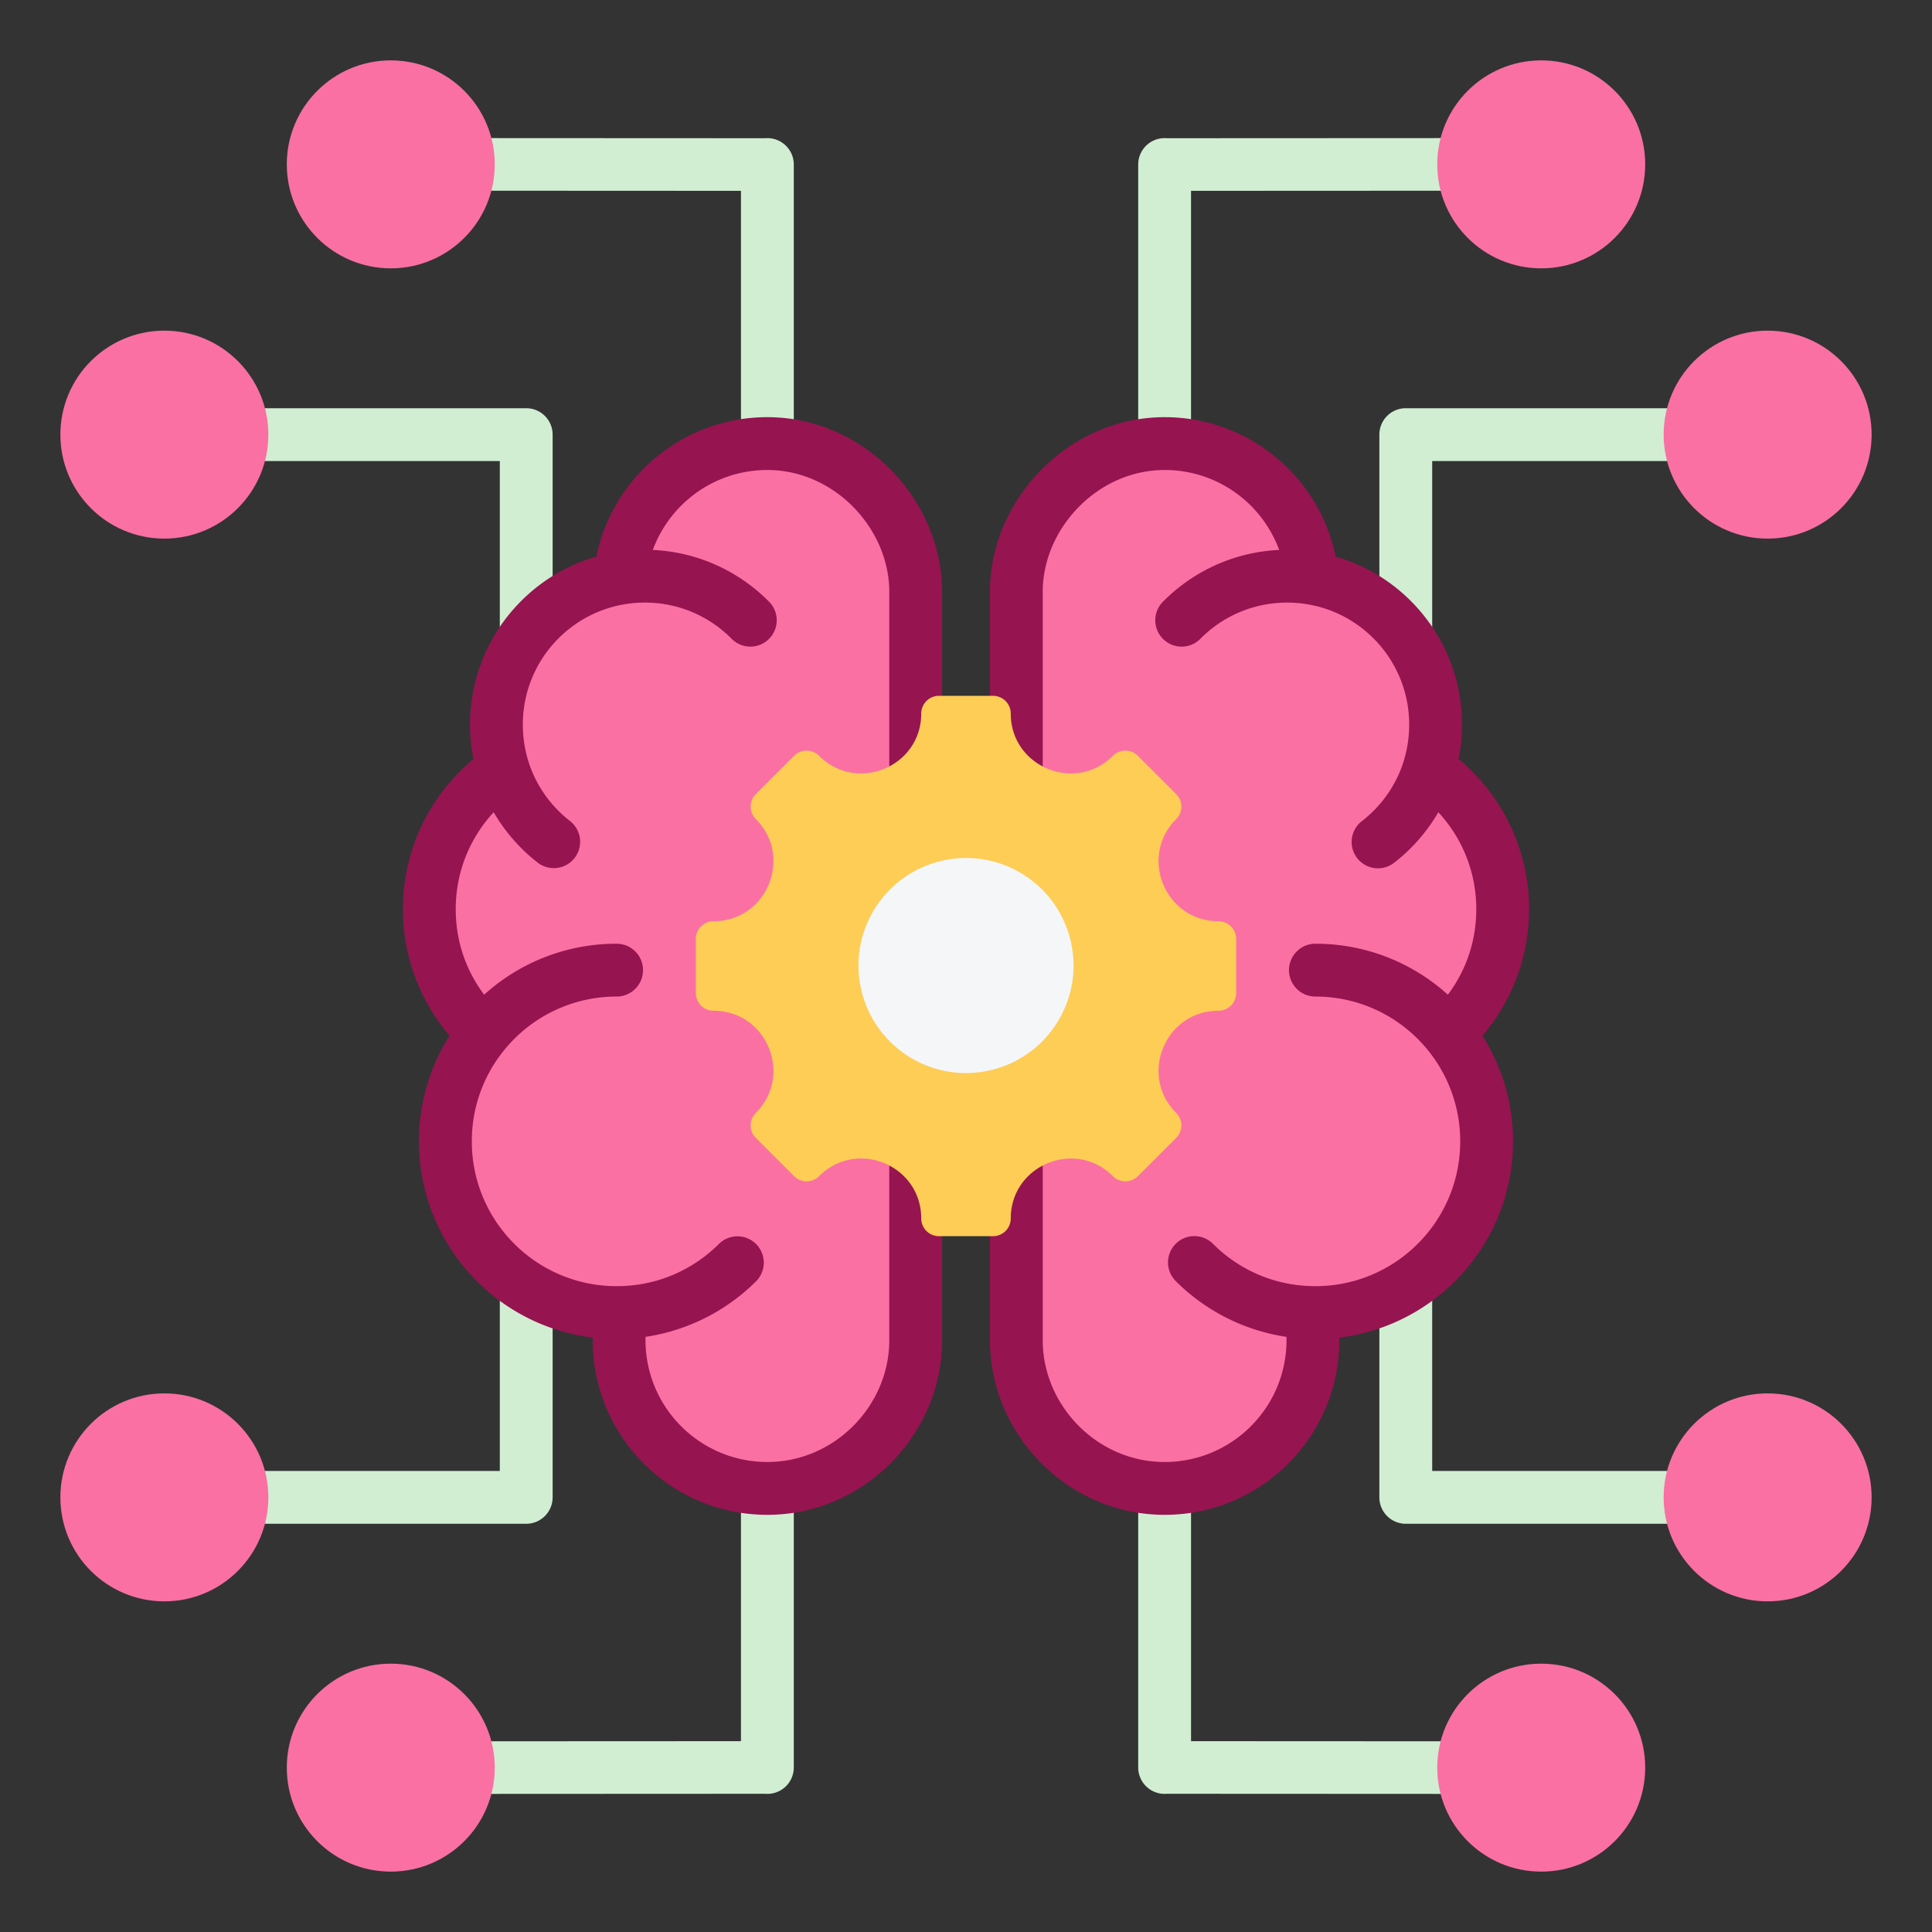
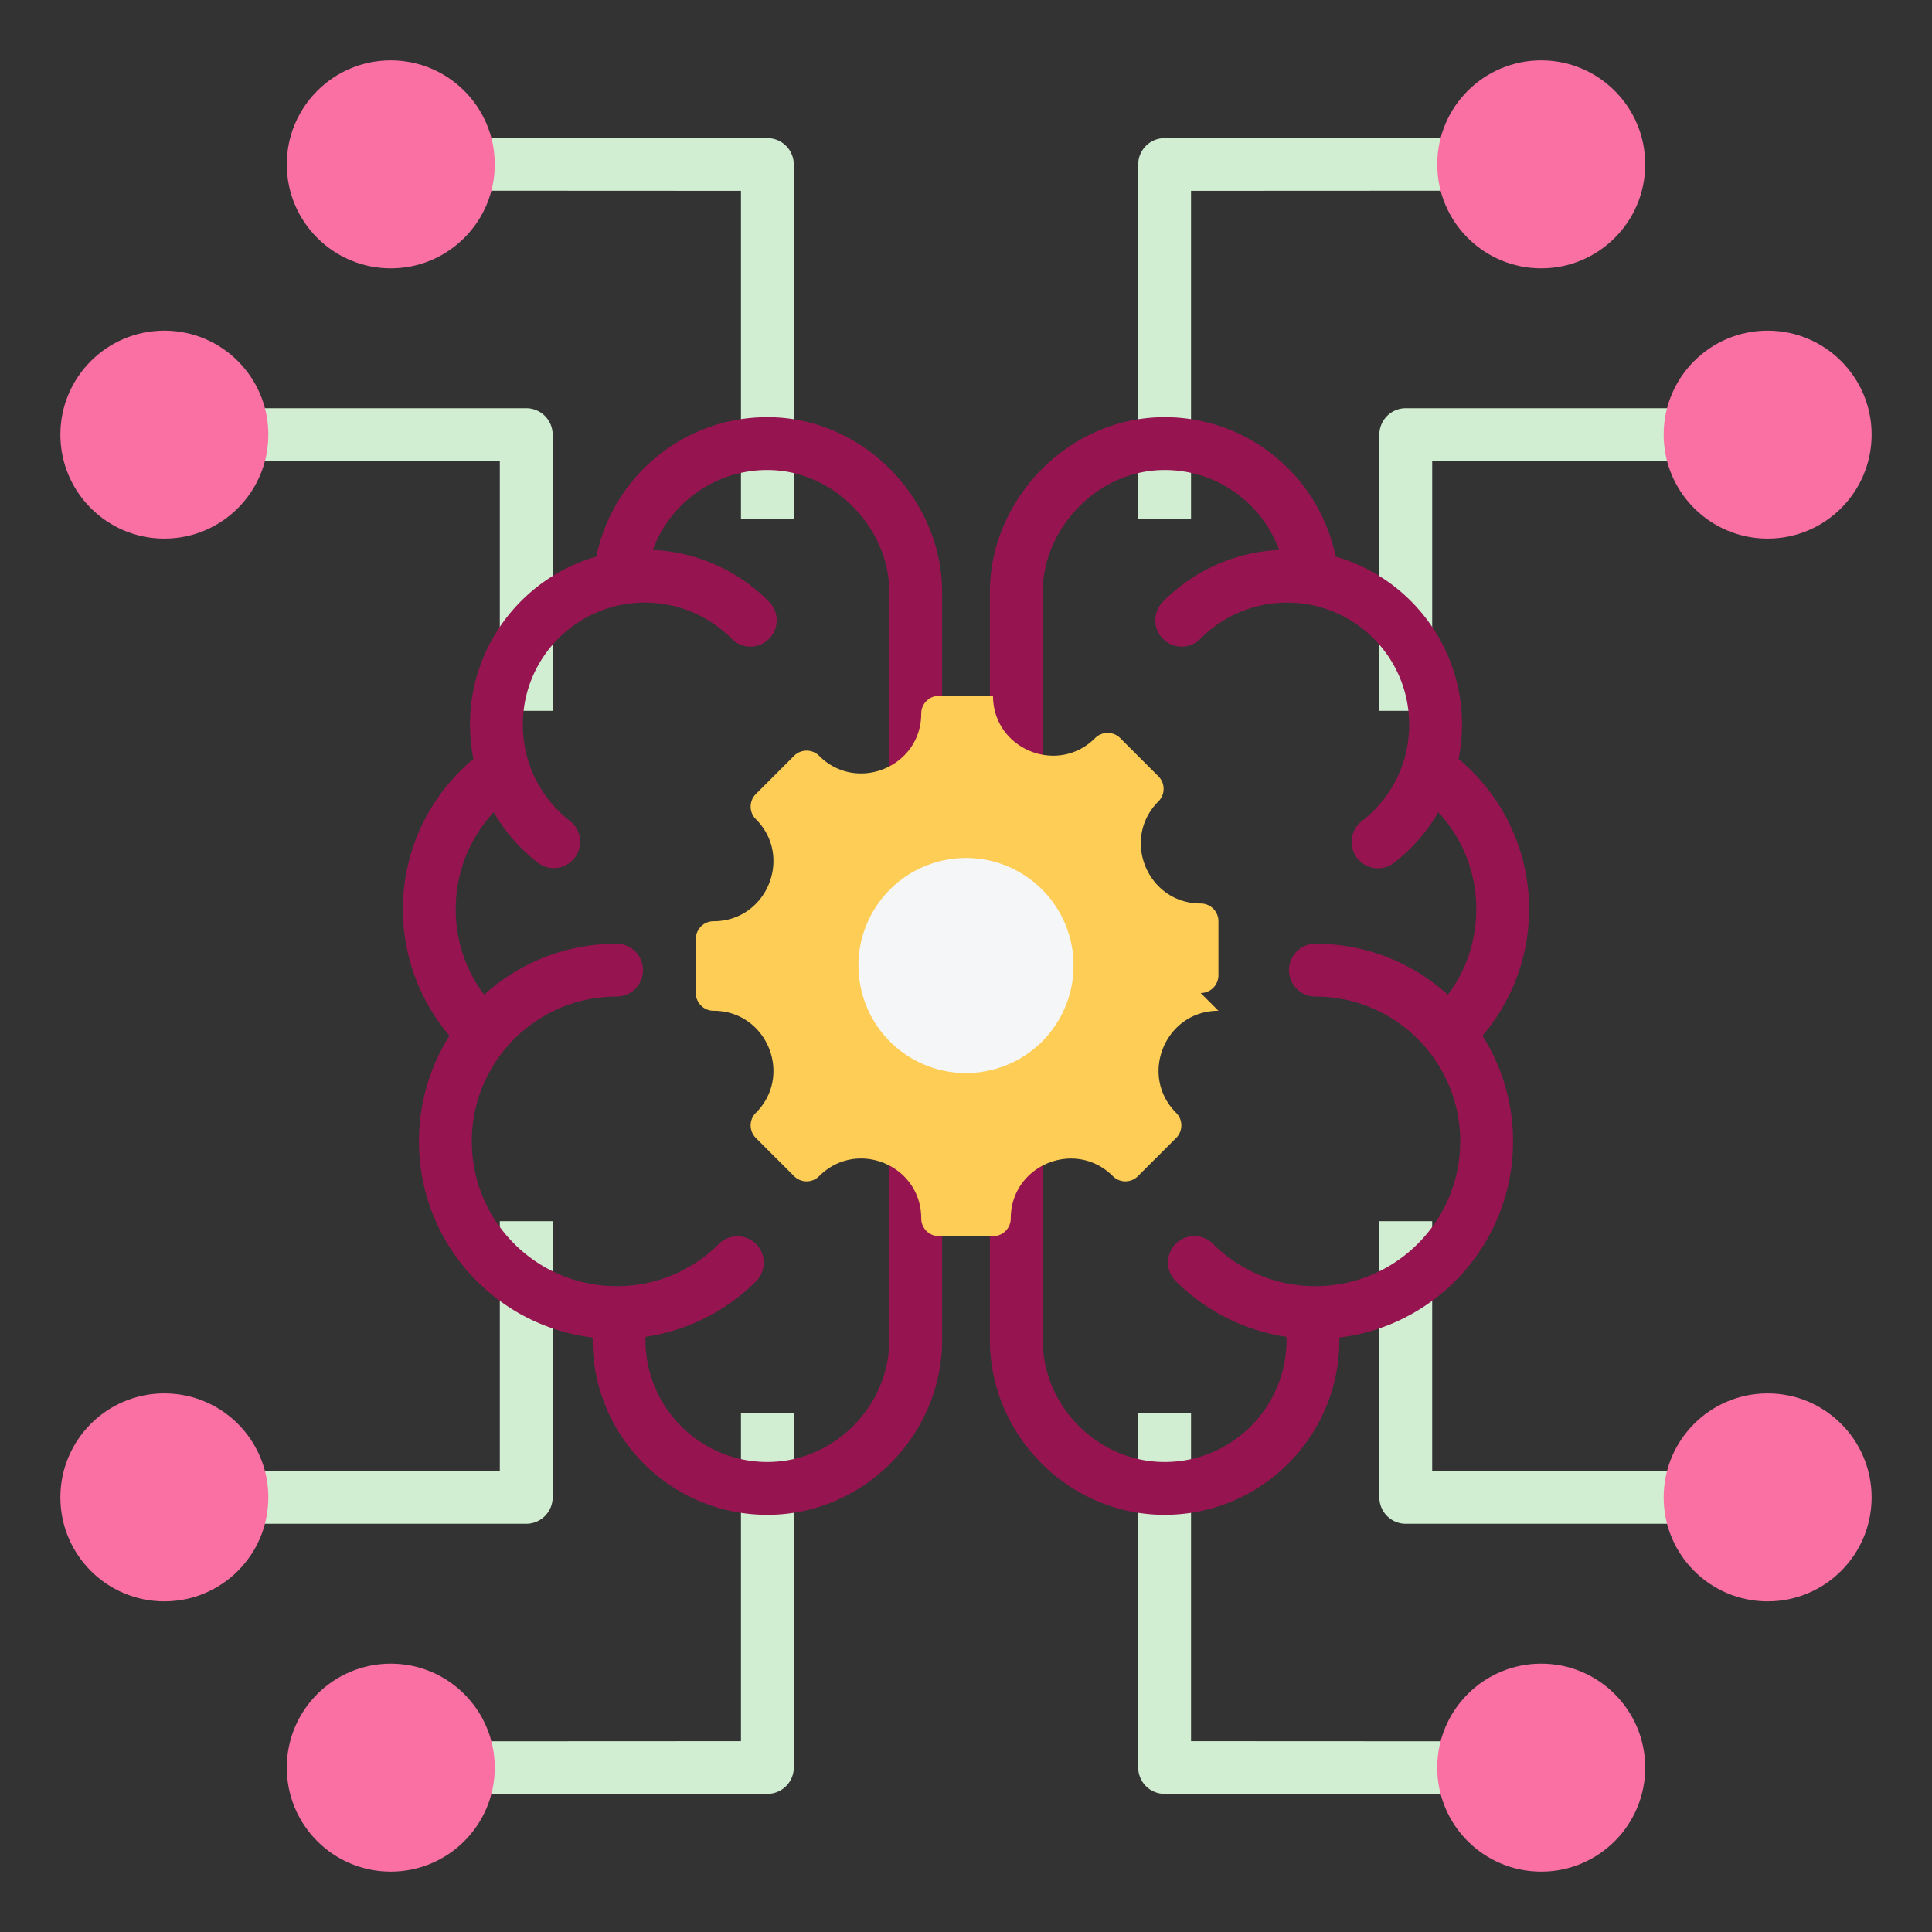
<svg xmlns="http://www.w3.org/2000/svg" version="1.1" width="512" height="512" x="0" y="0" viewBox="0 0 512 512" style="enable-background:new 0 0 512 512" xml:space="preserve" class="">
  <rect x="0" y="0" width="512" height="512" fill="#333333" stroke="none" />
  <g>
    <g fill-rule="evenodd" clip-rule="evenodd">
      <path fill="#d1eed2" d="M43.557 108.183h95.898a7 7 0 0 1 7 7v73.19h-14v-66.19H43.557zm166.807 266.262v93.95a7 7 0 0 1-7.612 6.973l-99.194.048v-13.945l92.805-.045v-86.981zm-14-236.89h14v-93.95a7 7 0 0 0-7.612-6.973l-99.194-.048v13.945l92.805.045v86.981zm272.08-15.372h-88.898v66.19h-14v-73.19a7 7 0 0 1 7-7h95.898zm0 281.634h-95.898a7 7 0 0 1-7-7v-73.19h14v66.19h88.898zm-152.808-29.372h-14v93.95a7 7 0 0 0 7.612 6.973l99.194.048v-13.945l-92.805-.045v-86.981zm-14-236.89h14V50.574l92.805-.045V36.584l-99.194.048a7 7 0 0 0-7.612 6.973v93.95zM43.557 389.817v14h95.898a7 7 0 0 0 7-7v-73.19h-14v66.19z" opacity="1" data-original="#c7e0ec" class="" />
      <path fill="#fa70a3" d="M408.441 16c-15.219 0-27.556 12.337-27.556 27.556s12.337 27.557 27.556 27.557 27.556-12.338 27.556-27.557C435.998 28.338 423.66 16 408.441 16zm-304.882 0c15.219 0 27.557 12.337 27.557 27.556s-12.338 27.557-27.557 27.557-27.556-12.338-27.556-27.557C76.002 28.338 88.34 16 103.559 16zM43.557 87.626c15.219 0 27.556 12.338 27.556 27.556 0 15.219-12.337 27.556-27.556 27.556C28.338 142.739 16 130.402 16 115.183s12.338-27.557 27.557-27.557zm0 336.748c15.219 0 27.556-12.337 27.556-27.556s-12.337-27.556-27.556-27.556C28.338 369.261 16 381.598 16 396.817s12.338 27.557 27.557 27.557zm60.002 16.513c15.219 0 27.557 12.337 27.557 27.556s-12.338 27.556-27.557 27.556-27.556-12.337-27.556-27.556c-.001-15.218 12.337-27.556 27.556-27.556zm304.882 0c-15.219 0-27.556 12.337-27.556 27.556s12.337 27.556 27.556 27.556 27.556-12.337 27.556-27.556c.001-15.218-12.337-27.556-27.556-27.556zm60.003-16.513c-15.219 0-27.556-12.337-27.556-27.556s12.337-27.556 27.556-27.556S496 381.598 496 396.817s-12.338 27.557-27.556 27.557zm0-336.748c-15.219 0-27.556 12.338-27.556 27.556 0 15.219 12.337 27.556 27.556 27.556S496 130.402 496 115.183s-12.338-27.557-27.556-27.557z" opacity="1" data-original="#66d4f1" class="" />
-       <path fill="#fa70a3" d="M271.331 156.86c0-9.868 4.272-19.304 11.212-26.245 6.943-6.943 16.228-11.06 26.092-11.06 9.326 0 18.248 3.443 25.14 9.728a37.43 37.43 0 0 1 9.917 14.735l2.352 6.407-6.818.31a41.147 41.147 0 0 0-14.009 3.142 41.398 41.398 0 0 0-13.493 9.122 1.976 1.976 0 0 0 .028 2.796c.783.77 2.035.753 2.805-.027a37.273 37.273 0 0 1 12.164-8.212 37.309 37.309 0 0 1 14.399-2.864c9.928 0 19.374 3.912 26.393 10.932s10.931 16.465 10.931 26.393c0 3.761-.548 7.502-1.656 11.096l-.023.076-.026.075c-.01.031-.021.062-.03.094l-.022.077-.024.076a36.673 36.673 0 0 1-2.007 4.976 37.49 37.49 0 0 1-10.733 13.107 1.978 1.978 0 1 0 2.419 3.133 41.515 41.515 0 0 0 10.503-11.987l3.393-5.84 4.594 4.951a42.825 42.825 0 0 1 6.456 9.086c3.268 6.173 4.938 13.021 4.938 20.003 0 5.871-1.169 11.67-3.514 17.056a42.683 42.683 0 0 1-5.018 8.608l-3.288 4.376-4.061-3.67c-8.736-7.895-19.974-12.215-31.75-12.215-1.106 0-2 .894-2 2s.894 2 2 2c11.538 0 22.513 4.546 30.671 12.704s12.704 19.133 12.704 30.671c0 11.539-4.546 22.513-12.704 30.671s-19.133 12.704-30.671 12.704c-5.695 0-11.326-1.082-16.591-3.26a43.555 43.555 0 0 1-14.07-9.406 1.981 1.981 0 0 0-2.785 2.816 47.527 47.527 0 0 0 15.372 10.255 47.37 47.37 0 0 0 11.143 3.085l4.178.619.087 4.223c.007.32.01.64.01.96 0 9.923-3.91 19.364-10.926 26.379a37.206 37.206 0 0 1-26.379 10.926c-9.899 0-19.27-4.004-26.255-10.988-6.979-6.979-11.05-16.411-11.05-26.317V156.86zM124.304 266.606a42.71 42.71 0 0 1-5.018-8.608c-2.345-5.386-3.514-11.184-3.514-17.056 0-6.982 1.669-13.83 4.938-20.003a42.8 42.8 0 0 1 6.456-9.086l4.594-4.951 3.393 5.84a41.517 41.517 0 0 0 10.503 11.987 1.977 1.977 0 0 0 2.776-.357 1.977 1.977 0 0 0-.357-2.776 37.479 37.479 0 0 1-10.733-13.107 36.673 36.673 0 0 1-2.007-4.976l-.024-.076-.022-.077a1.47 1.47 0 0 0-.03-.094l-.026-.075-.023-.076a37.662 37.662 0 0 1-1.656-11.096 37.224 37.224 0 0 1 10.932-26.393 37.228 37.228 0 0 1 26.393-10.932c4.946 0 9.834.957 14.399 2.864a37.257 37.257 0 0 1 12.164 8.212 1.982 1.982 0 0 0 2.833-2.769 41.377 41.377 0 0 0-13.493-9.122 41.147 41.147 0 0 0-14.009-3.142l-6.818-.31 2.352-6.407a37.43 37.43 0 0 1 9.917-14.735c6.891-6.285 15.813-9.728 25.14-9.728 9.864 0 19.149 4.117 26.092 11.06 6.94 6.941 11.212 16.377 11.212 26.245v198.28c0 9.905-4.071 19.338-11.05 26.317-6.985 6.984-16.356 10.988-26.255 10.988a37.206 37.206 0 0 1-26.379-10.926 37.21 37.21 0 0 1-10.925-26.379c0-.32.003-.64.01-.96l.087-4.223 4.178-.619a47.274 47.274 0 0 0 11.143-3.085A47.532 47.532 0 0 0 196.849 336a1.98 1.98 0 0 0-2.785-2.816 43.555 43.555 0 0 1-14.07 9.406c-5.265 2.178-10.896 3.26-16.591 3.26a43.258 43.258 0 0 1-30.671-12.704c-8.157-8.158-12.704-19.133-12.704-30.671s4.546-22.514 12.704-30.671a43.258 43.258 0 0 1 30.671-12.704c1.106 0 2-.894 2-2s-.894-2-2-2c-11.776 0-23.014 4.32-31.75 12.215l-4.061 3.67z" opacity="1" data-original="#f76c82" class="" />
      <path fill="#961450" d="M338.999 145.74a32.41 32.41 0 0 0-8.592-12.763 32.194 32.194 0 0 0-21.771-8.422c-8.751 0-16.717 3.756-22.557 9.596-6.015 6.016-9.748 14.189-9.748 22.709v198.28c0 8.744 3.667 16.862 9.586 22.781 5.844 5.844 13.872 9.524 22.719 9.524 8.921 0 16.998-3.616 22.844-9.461 5.845-5.845 9.461-13.922 9.461-22.844 0-.297-.003-.583-.008-.857a52.446 52.446 0 0 1-29.312-14.745 6.98 6.98 0 1 1 9.844-9.898 38.458 38.458 0 0 0 12.452 8.327c4.488 1.856 9.444 2.881 14.68 2.881 10.597 0 20.192-4.295 27.135-11.239 6.944-6.944 11.239-16.538 11.239-27.136s-4.295-20.192-11.239-27.136-16.538-11.239-27.135-11.239a7 7 0 1 1 0-14c13.504 0 25.814 5.112 35.103 13.506a37.744 37.744 0 0 0 4.431-7.6c1.993-4.579 3.099-9.67 3.099-15.06 0-6.4-1.576-12.41-4.357-17.664a37.833 37.833 0 0 0-5.702-8.025 46.486 46.486 0 0 1-11.77 13.432 6.979 6.979 0 0 1-8.531-11.047 32.477 32.477 0 0 0 9.302-11.356 31.565 31.565 0 0 0 1.733-4.297c.033-.115.069-.23.108-.344a32.635 32.635 0 0 0 1.434-9.624c0-8.927-3.618-17.009-9.467-22.858s-13.931-9.467-22.858-9.467c-4.44 0-8.652.882-12.471 2.477a32.33 32.33 0 0 0-10.531 7.108 6.98 6.98 0 0 1-9.953-9.789 46.456 46.456 0 0 1 15.125-10.225 46.089 46.089 0 0 1 15.707-3.525zm.814-23.099a46.222 46.222 0 0 1 14.149 24.855 46.287 46.287 0 0 1 19.914 11.765c8.383 8.384 13.569 19.965 13.569 32.757 0 3.113-.313 6.162-.909 9.116a52.017 52.017 0 0 1 12.695 15.636 51.528 51.528 0 0 1 5.997 24.172 51.603 51.603 0 0 1-4.302 20.638 51.81 51.81 0 0 1-8.055 12.903c5.129 8.097 8.1 17.696 8.1 27.99 0 14.462-5.863 27.556-15.341 37.034-8.072 8.072-18.767 13.521-30.695 14.96l.006.673c0 12.786-5.183 24.362-13.563 32.742s-19.956 13.563-32.742 13.563c-12.734 0-24.257-5.264-32.618-13.626-8.452-8.452-13.688-20.093-13.688-32.68V156.86c0-12.331 5.303-24.061 13.85-32.608 8.337-8.337 19.79-13.698 32.456-13.698 12.003 0 22.945 4.579 31.177 12.087zm-181.776 24.855a46.232 46.232 0 0 1 14.149-24.855c8.233-7.508 19.175-12.087 31.177-12.087 12.666 0 24.119 5.361 32.455 13.698 8.547 8.547 13.85 20.277 13.85 32.608v198.28c0 12.586-5.235 24.228-13.688 32.68-8.361 8.361-19.884 13.626-32.618 13.626-12.786 0-24.362-5.184-32.742-13.563-8.38-8.38-13.563-19.956-13.563-32.742l.006-.673c-11.928-1.439-22.623-6.888-30.695-14.96-9.478-9.478-15.341-22.572-15.341-37.034 0-10.293 2.971-19.893 8.1-27.99a51.81 51.81 0 0 1-8.055-12.903 51.586 51.586 0 0 1-4.302-20.638 51.531 51.531 0 0 1 5.997-24.172 52.017 52.017 0 0 1 12.695-15.636 46.061 46.061 0 0 1-.909-9.116c0-12.791 5.186-24.373 13.569-32.757a46.298 46.298 0 0 1 19.915-11.766zm23.556-14.519a32.41 32.41 0 0 0-8.592 12.763 46.132 46.132 0 0 1 15.709 3.523 46.456 46.456 0 0 1 15.125 10.225 6.98 6.98 0 0 1-9.953 9.789 32.325 32.325 0 0 0-10.531-7.108 32.264 32.264 0 0 0-12.471-2.477c-8.927 0-17.009 3.618-22.858 9.467s-9.467 13.931-9.467 22.858c0 3.368.502 6.599 1.434 9.624.039.114.075.229.108.344a31.747 31.747 0 0 0 1.733 4.297 32.486 32.486 0 0 0 9.302 11.356 6.98 6.98 0 0 1-8.531 11.047 46.484 46.484 0 0 1-11.77-13.432 37.798 37.798 0 0 0-5.702 8.025c-2.781 5.254-4.356 11.264-4.356 17.664 0 5.39 1.105 10.481 3.099 15.06a37.716 37.716 0 0 0 4.431 7.6c9.288-8.394 21.599-13.506 35.103-13.506a7 7 0 1 1 0 14c-10.597 0-20.192 4.295-27.135 11.239-6.944 6.944-11.239 16.538-11.239 27.136s4.295 20.192 11.239 27.136 16.538 11.239 27.135 11.239c5.236 0 10.192-1.025 14.68-2.881a38.458 38.458 0 0 0 12.452-8.327 6.98 6.98 0 0 1 9.844 9.898 52.435 52.435 0 0 1-29.312 14.745c-.006.274-.008.56-.008.857 0 8.922 3.616 16.998 9.461 22.844 5.846 5.846 13.922 9.461 22.844 9.461 8.847 0 16.875-3.68 22.719-9.524 5.919-5.919 9.586-14.037 9.586-22.781V156.86c0-8.52-3.733-16.693-9.748-22.709-5.84-5.84-13.806-9.596-22.557-9.596a32.198 32.198 0 0 0-21.774 8.422z" opacity="1" data-original="#eb5463" class="" />
-       <path fill="#fdcd56" d="M322.897 267.863c-14.1 0-21.174 17.082-11.205 27.052a4.703 4.703 0 0 1 0 6.652l-10.126 10.126a4.703 4.703 0 0 1-6.652 0c-9.97-9.969-27.052-2.895-27.052 11.205a4.702 4.702 0 0 1-4.703 4.703h-14.32a4.703 4.703 0 0 1-4.703-4.703c0-14.117-17.07-21.187-27.052-11.205a4.702 4.702 0 0 1-6.651 0l-10.126-10.126a4.703 4.703 0 0 1 0-6.652c9.97-9.97 2.895-27.052-11.205-27.052a4.702 4.702 0 0 1-4.703-4.703v-14.32a4.703 4.703 0 0 1 4.703-4.703c14.1 0 21.175-17.082 11.205-27.052a4.703 4.703 0 0 1 0-6.652l10.126-10.126a4.702 4.702 0 0 1 6.651 0c9.97 9.97 27.052 2.895 27.052-11.205a4.703 4.703 0 0 1 4.703-4.703h14.32a4.703 4.703 0 0 1 4.703 4.703c0 14.1 17.083 21.175 27.052 11.205a4.703 4.703 0 0 1 6.652 0l10.126 10.126a4.703 4.703 0 0 1 0 6.652c-9.969 9.969-2.895 27.052 11.205 27.052a4.702 4.702 0 0 1 4.703 4.703v14.32a4.702 4.702 0 0 1-4.703 4.703z" opacity="1" data-original="#fdcd56" class="" />
+       <path fill="#fdcd56" d="M322.897 267.863c-14.1 0-21.174 17.082-11.205 27.052a4.703 4.703 0 0 1 0 6.652l-10.126 10.126a4.703 4.703 0 0 1-6.652 0c-9.97-9.969-27.052-2.895-27.052 11.205a4.702 4.702 0 0 1-4.703 4.703h-14.32a4.703 4.703 0 0 1-4.703-4.703c0-14.117-17.07-21.187-27.052-11.205a4.702 4.702 0 0 1-6.651 0l-10.126-10.126a4.703 4.703 0 0 1 0-6.652c9.97-9.97 2.895-27.052-11.205-27.052a4.702 4.702 0 0 1-4.703-4.703v-14.32a4.703 4.703 0 0 1 4.703-4.703c14.1 0 21.175-17.082 11.205-27.052a4.703 4.703 0 0 1 0-6.652l10.126-10.126a4.702 4.702 0 0 1 6.651 0c9.97 9.97 27.052 2.895 27.052-11.205a4.703 4.703 0 0 1 4.703-4.703h14.32c0 14.1 17.083 21.175 27.052 11.205a4.703 4.703 0 0 1 6.652 0l10.126 10.126a4.703 4.703 0 0 1 0 6.652c-9.969 9.969-2.895 27.052 11.205 27.052a4.702 4.702 0 0 1 4.703 4.703v14.32a4.702 4.702 0 0 1-4.703 4.703z" opacity="1" data-original="#fdcd56" class="" />
      <circle cx="256" cy="256" r="28.5" fill="#f4f6f8" transform="rotate(-13.34 255.455 255.936)" opacity="1" data-original="#f4f6f8" class="" />
    </g>
  </g>
</svg>